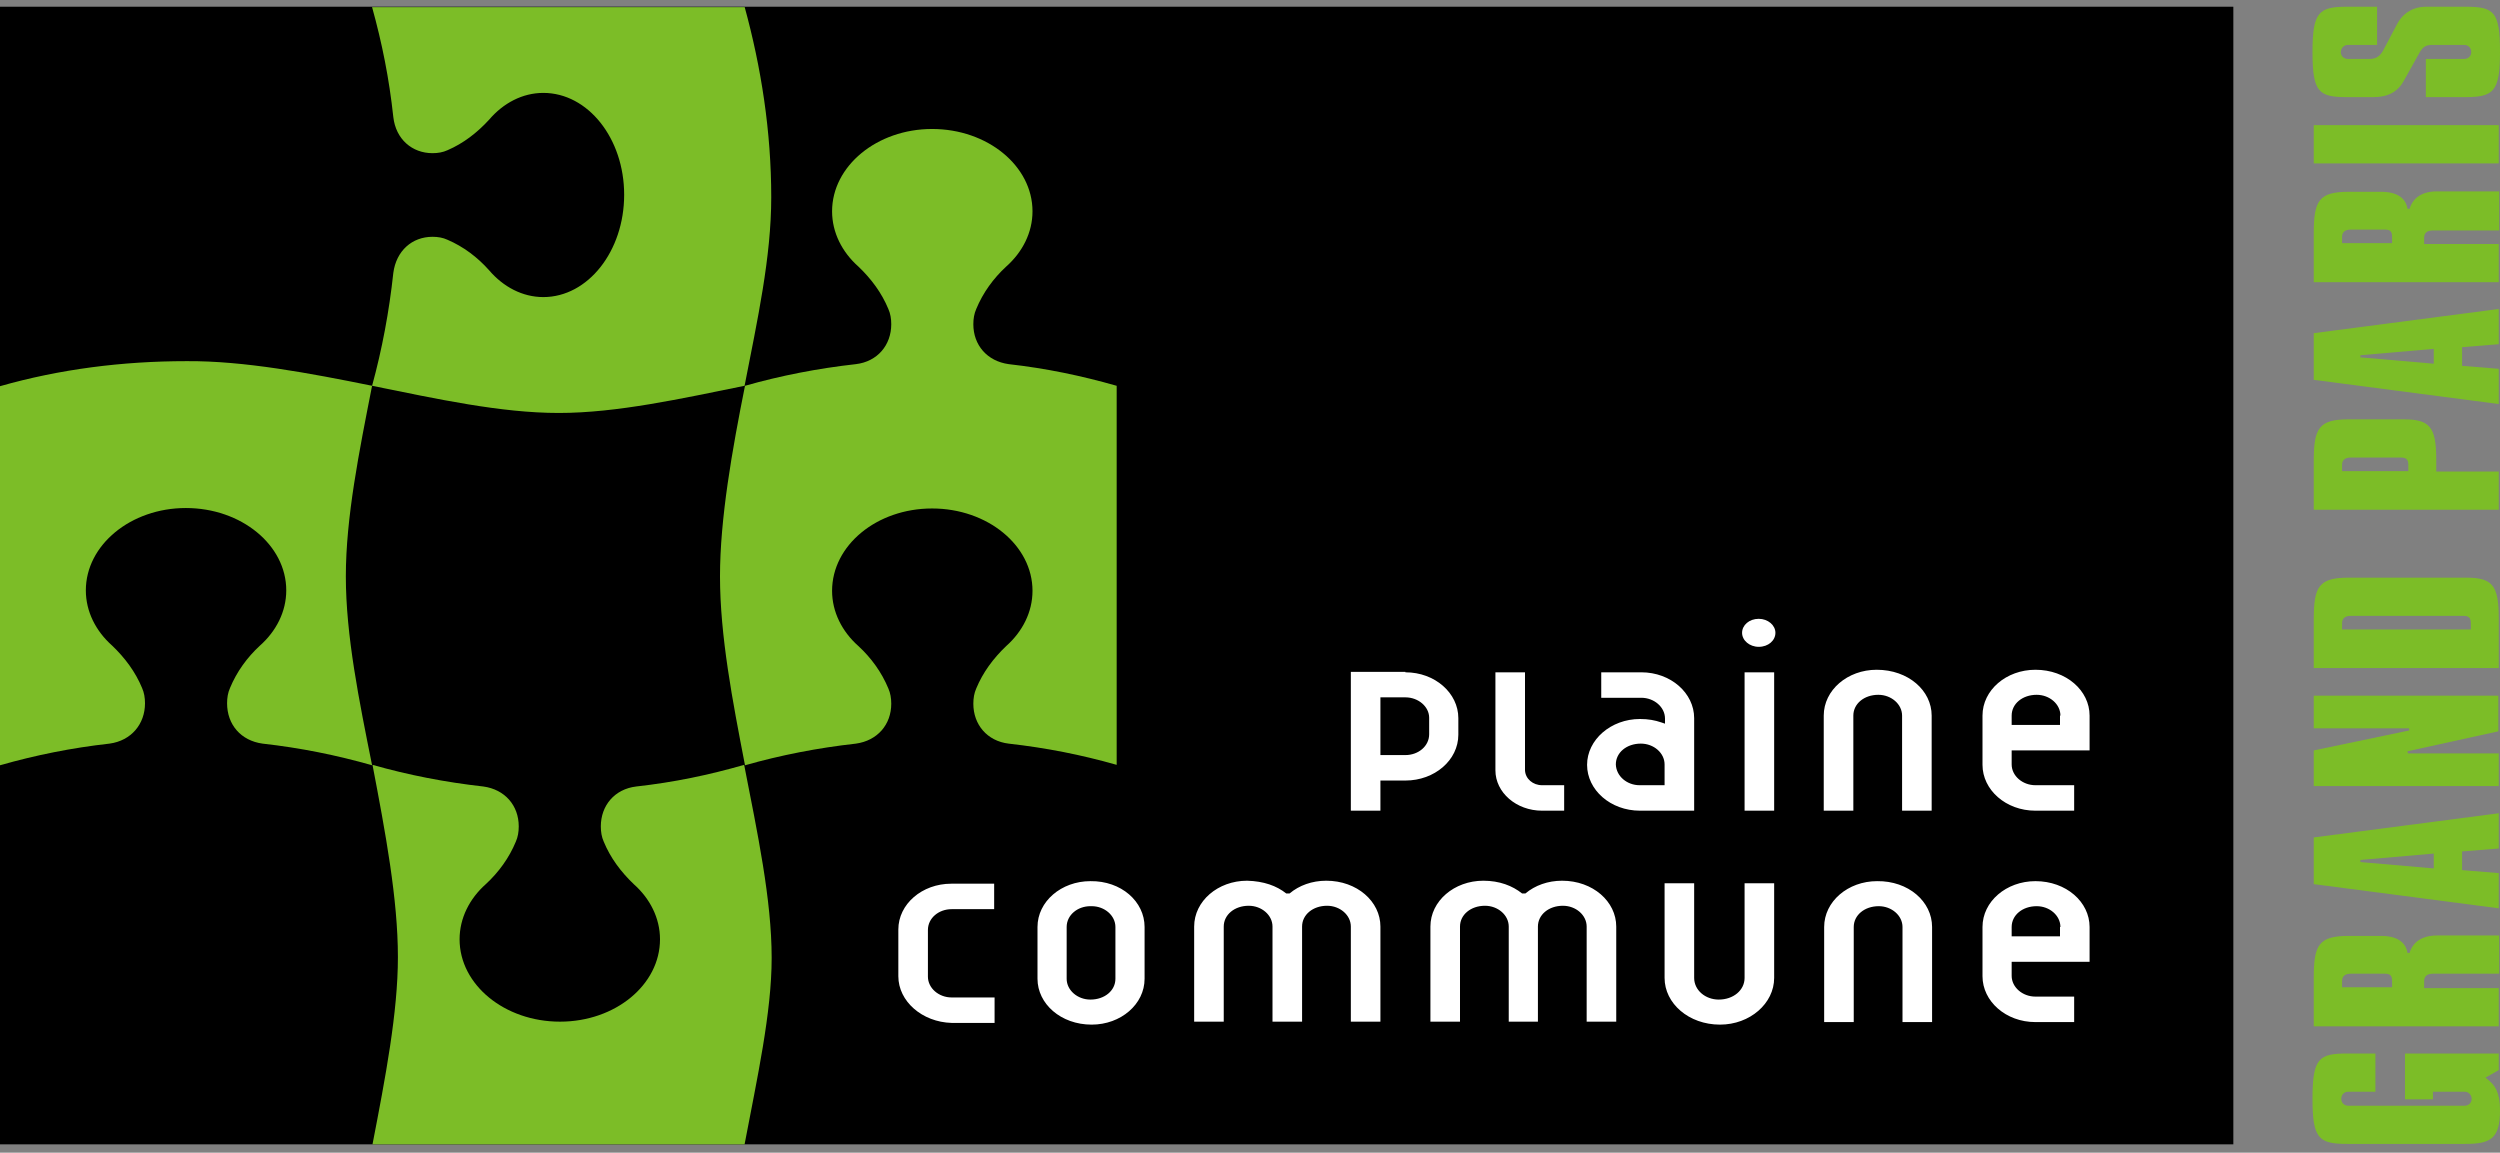
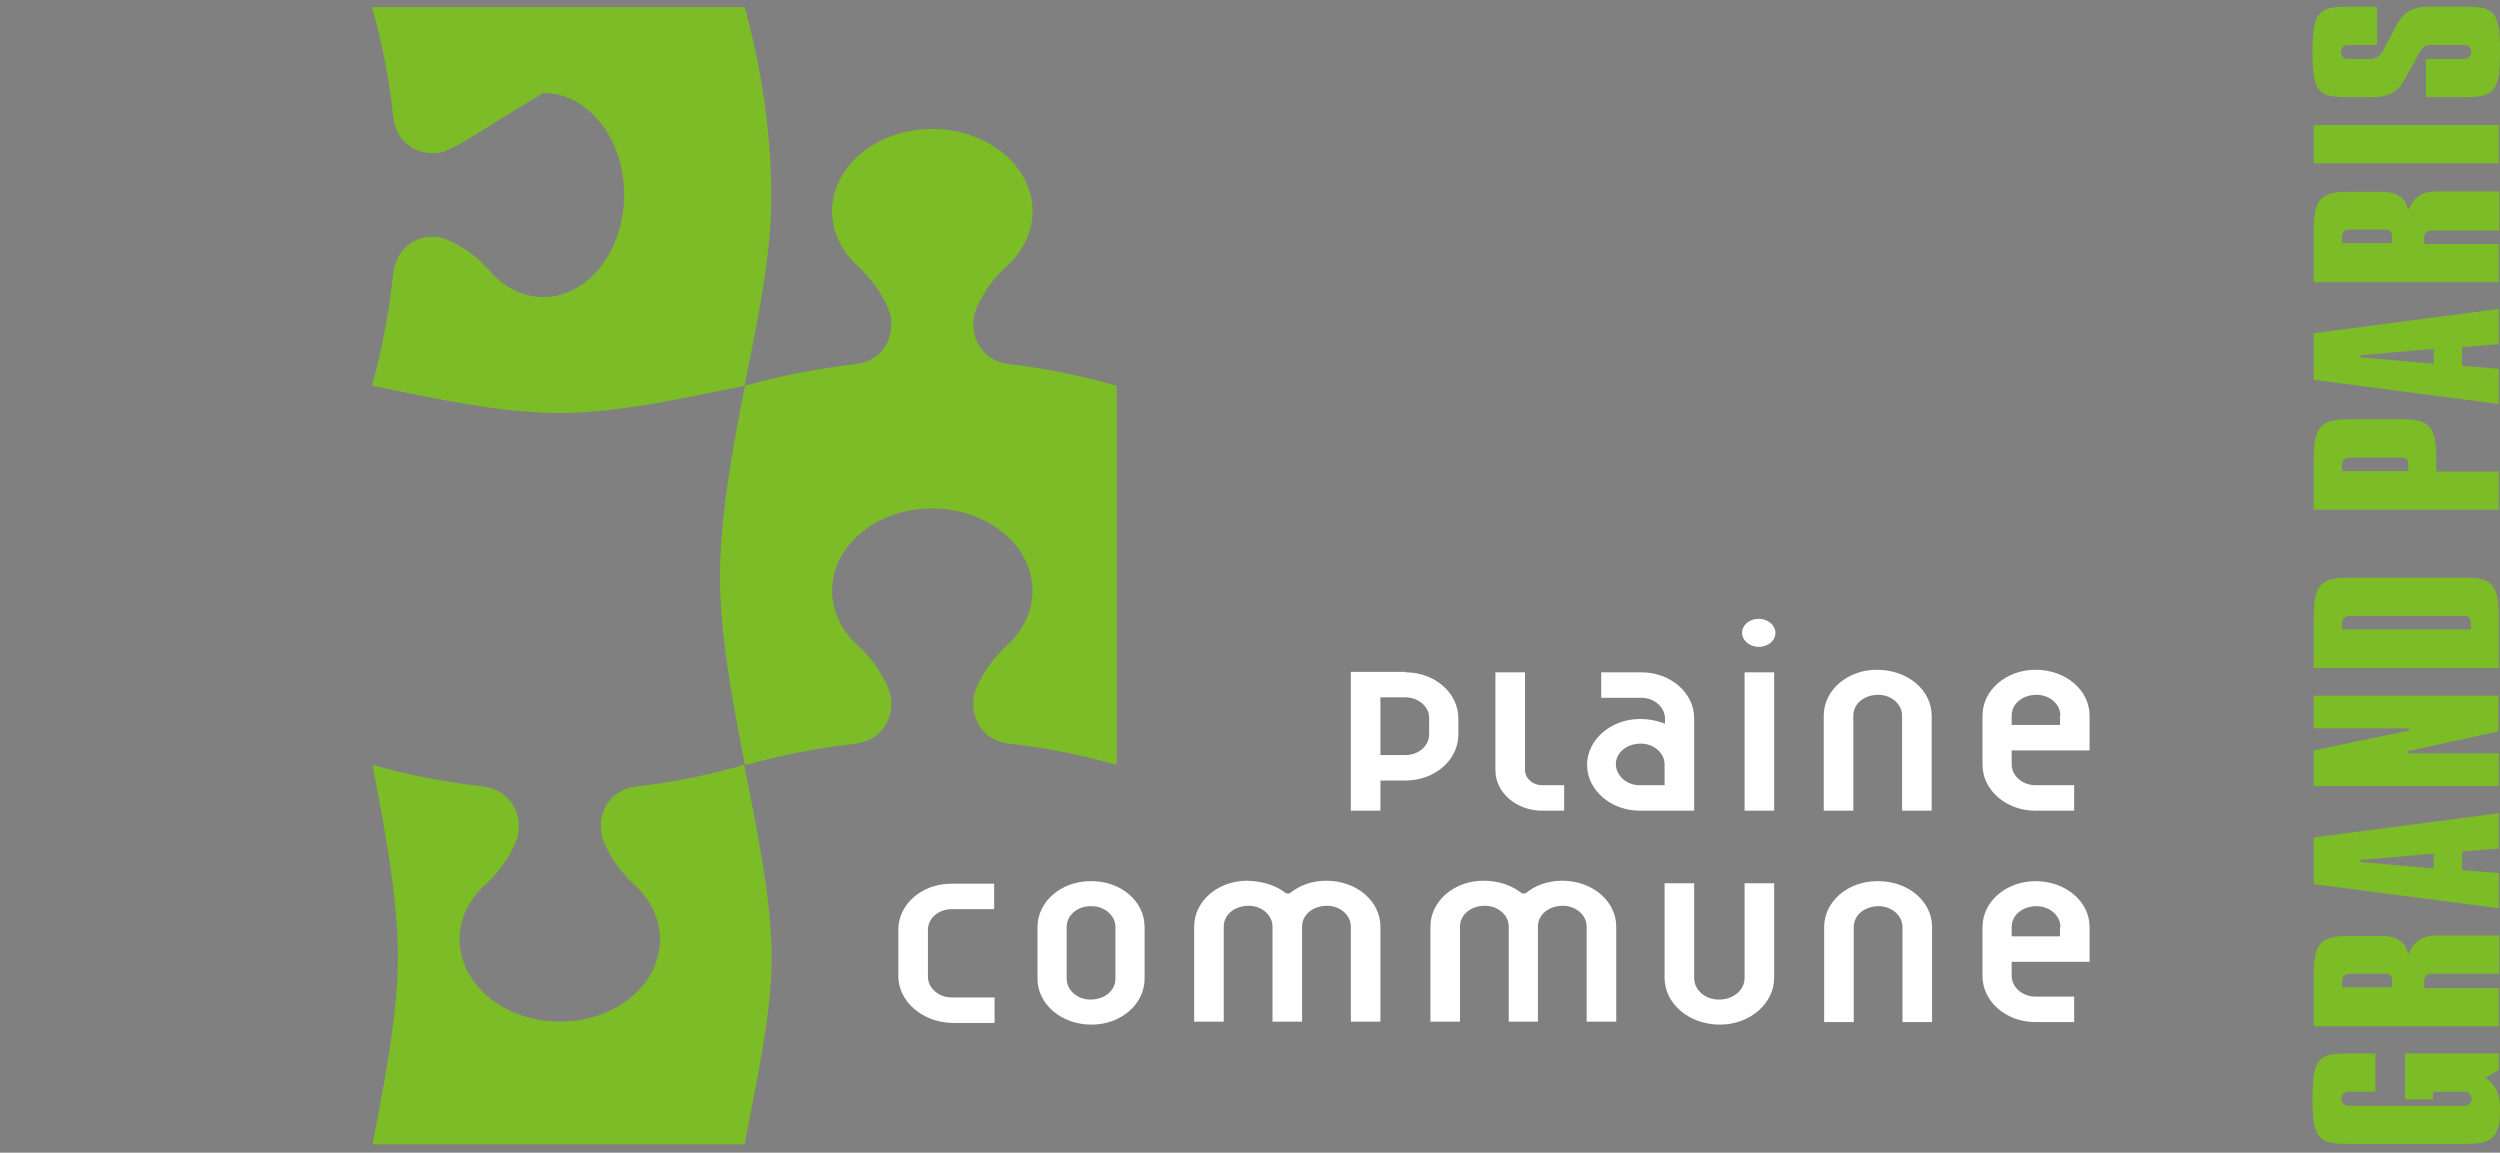
<svg xmlns="http://www.w3.org/2000/svg" width="167" height="77" viewBox="0 0 167 77" fill="none">
  <rect x="0" y="0" width="167" height="77" fill="#808080" stroke="none" />
-   <path d="M149.187 0.449H2.28882e-05V76.442H149.187V0.449Z" fill="black" />
  <path d="M166.917 71.48L166.026 71.99L166.109 72.047C166.694 72.501 167 72.983 167 74.173C167 76.102 166.332 76.413 164.662 76.413H156.813C154.893 76.413 154.475 76.073 154.475 73.408C154.475 70.686 154.893 70.374 156.813 70.374H158.678V72.926H156.869C156.59 72.926 156.396 73.124 156.396 73.408C156.396 73.663 156.59 73.862 156.869 73.862H164.634C164.913 73.862 165.107 73.663 165.107 73.408C165.107 73.153 164.913 72.926 164.634 72.926H162.519V73.436H160.654V70.374H166.917V71.48ZM159.29 65.043C159.624 65.043 159.791 65.128 159.791 65.525V65.95H156.451V65.525C156.451 65.242 156.618 65.043 157.036 65.043H159.29ZM166.917 62.491H162.797C161.795 62.491 161.183 62.916 160.96 63.654H160.821C160.71 62.945 160.125 62.519 159.068 62.519H156.897C154.893 62.519 154.559 63.115 154.559 65.298V68.559H166.917V66.007H161.934V65.525C161.934 65.242 162.101 65.043 162.519 65.043H166.944V62.491H166.917ZM162.575 57.018V58.011L157.676 57.586V57.444L162.575 57.018ZM166.917 54.325L154.559 55.941V59.06L166.917 60.676V58.323L164.467 58.124V56.877L166.917 56.678V54.325ZM166.917 46.47H154.559V48.654H160.932V48.795L154.559 50.128V52.51H166.917V50.327H160.849L160.821 50.185L166.889 48.852V46.47H166.917ZM164.551 41.139C164.857 41.139 165.052 41.224 165.052 41.621V42.047H156.451V41.621C156.451 41.338 156.618 41.139 157.036 41.139H164.551ZM166.917 41.281C166.917 39.069 166.471 38.587 164.718 38.587H156.897C154.893 38.587 154.559 39.183 154.559 41.366V44.627H166.917V41.281ZM160.348 30.563C160.682 30.563 160.877 30.648 160.877 31.045V31.47H156.451V31.045C156.451 30.761 156.618 30.563 157.036 30.563H160.348ZM162.742 30.705C162.742 28.493 162.296 28.011 160.543 28.011H156.897C154.893 28.011 154.559 28.606 154.559 30.79V34.051H166.917V31.499H162.742V30.705ZM162.575 23.304V24.296L157.676 23.871V23.729L162.575 23.304ZM166.917 20.639L154.559 22.255V25.374L166.917 26.99V24.637L164.467 24.438V23.191L166.917 22.992V20.639ZM159.29 15.336C159.624 15.336 159.791 15.421 159.791 15.818V16.243H156.451V15.818C156.451 15.534 156.618 15.336 157.036 15.336H159.29ZM166.917 12.784H162.797C161.795 12.784 161.183 13.209 160.96 13.947H160.821C160.71 13.238 160.125 12.812 159.068 12.812H156.897C154.893 12.812 154.559 13.408 154.559 15.591V18.852H166.917V16.3H161.934V15.875C161.934 15.591 162.101 15.393 162.519 15.393H166.944V12.784H166.917ZM166.917 8.361H154.559V10.913H166.917V8.361ZM167 3.483C167 0.761 166.61 0.449 164.662 0.449H162.046C161.266 0.449 160.543 0.818 160.125 1.612L159.179 3.398C158.984 3.739 158.734 3.937 158.288 3.937H156.841C156.563 3.937 156.368 3.739 156.368 3.483C156.368 3.228 156.563 3.001 156.841 3.001H158.789V0.449H156.813C154.893 0.449 154.475 0.79 154.475 3.483C154.475 6.177 154.893 6.489 156.813 6.489H158.511C159.485 6.489 160.153 6.177 160.598 5.355L161.628 3.512C161.851 3.115 162.074 3.001 162.463 3.001H164.606C164.885 3.001 165.08 3.2 165.08 3.483C165.08 3.739 164.885 3.937 164.606 3.937H162.046V6.489H164.634C166.555 6.489 167 6.149 167 3.483Z" fill="#7CBD27" />
-   <path d="M24.855 25.77C23.992 30.165 23.102 34.56 23.102 38.502C23.102 42.471 23.992 46.81 24.855 51.12C22.462 50.439 20.068 49.957 17.535 49.673C16.088 49.475 15.169 48.398 15.169 46.98C15.169 46.611 15.225 46.271 15.364 45.959C15.809 44.882 16.505 43.917 17.368 43.123C18.453 42.159 19.122 40.855 19.122 39.437C19.122 36.403 16.116 33.936 12.414 33.936C8.74 33.936 5.734 36.403 5.734 39.437C5.734 40.855 6.402 42.159 7.487 43.123C8.35 43.946 9.046 44.882 9.491 45.959C9.63 46.271 9.686 46.611 9.686 46.98C9.686 48.369 8.768 49.475 7.32 49.673C4.787 49.957 2.394 50.439 2.28882e-05 51.12V25.798C3.98 24.664 8.155 24.125 12.469 24.125C16.282 24.097 20.652 24.919 24.855 25.77Z" fill="#7CBD27" />
  <path d="M49.738 76.442H24.883C25.745 71.99 26.58 67.623 26.58 63.937C26.58 60.052 25.745 55.6 24.883 51.092C27.276 51.772 29.753 52.255 32.286 52.538C33.734 52.736 34.652 53.814 34.652 55.203C34.652 55.572 34.596 55.912 34.457 56.224C34.012 57.302 33.316 58.266 32.453 59.06C31.368 60.024 30.7 61.328 30.7 62.746C30.7 65.78 33.706 68.247 37.408 68.247C41.109 68.247 44.088 65.78 44.088 62.746C44.088 61.328 43.42 60.024 42.334 59.06C41.471 58.237 40.775 57.302 40.33 56.224C40.191 55.912 40.135 55.572 40.135 55.203C40.135 53.814 41.054 52.708 42.501 52.538C45.034 52.255 47.344 51.772 49.71 51.092C50.601 55.657 51.547 60.081 51.547 63.994C51.547 67.651 50.573 72.046 49.738 76.442Z" fill="#7CBD27" />
-   <path d="M49.738 0.449C50.851 4.504 51.519 8.786 51.519 13.181C51.519 17.179 50.601 21.347 49.738 25.771C45.535 26.622 41.221 27.586 37.324 27.586C33.455 27.586 29.197 26.65 24.855 25.771C25.523 23.332 25.996 20.809 26.274 18.228C26.469 16.754 27.527 15.818 28.891 15.818C29.253 15.818 29.587 15.875 29.893 16.017C30.95 16.47 31.897 17.179 32.676 18.058C33.622 19.164 34.903 19.845 36.294 19.845C39.273 19.845 41.694 16.782 41.694 13.011C41.694 9.24 39.273 6.206 36.294 6.206C34.903 6.206 33.622 6.886 32.676 7.992C31.869 8.871 30.95 9.58 29.893 10.034C29.587 10.175 29.253 10.232 28.891 10.232C27.527 10.232 26.441 9.296 26.274 7.822C25.996 5.242 25.523 2.888 24.855 0.478H49.738V0.449Z" fill="#7CBD27" />
+   <path d="M49.738 0.449C50.851 4.504 51.519 8.786 51.519 13.181C51.519 17.179 50.601 21.347 49.738 25.771C45.535 26.622 41.221 27.586 37.324 27.586C33.455 27.586 29.197 26.65 24.855 25.771C25.523 23.332 25.996 20.809 26.274 18.228C26.469 16.754 27.527 15.818 28.891 15.818C29.253 15.818 29.587 15.875 29.893 16.017C30.95 16.47 31.897 17.179 32.676 18.058C33.622 19.164 34.903 19.845 36.294 19.845C39.273 19.845 41.694 16.782 41.694 13.011C41.694 9.24 39.273 6.206 36.294 6.206C31.869 8.871 30.95 9.58 29.893 10.034C29.587 10.175 29.253 10.232 28.891 10.232C27.527 10.232 26.441 9.296 26.274 7.822C25.996 5.242 25.523 2.888 24.855 0.478H49.738V0.449Z" fill="#7CBD27" />
  <path d="M74.594 51.092V25.771C72.2 25.09 69.89 24.608 67.385 24.325C65.937 24.126 65.019 23.049 65.019 21.659C65.019 21.291 65.075 20.951 65.214 20.639C65.659 19.561 66.355 18.597 67.218 17.803C68.303 16.839 68.971 15.535 68.971 14.117C68.971 11.083 65.965 8.616 62.263 8.616C58.589 8.616 55.583 11.083 55.583 14.117C55.583 15.535 56.251 16.839 57.337 17.803C58.2 18.625 58.896 19.561 59.341 20.639C59.48 20.951 59.536 21.291 59.536 21.659C59.536 23.049 58.617 24.155 57.17 24.325C54.637 24.608 52.16 25.09 49.766 25.771C48.903 30.081 48.096 34.646 48.096 38.502C48.096 42.472 48.931 46.811 49.766 51.121C52.16 50.44 54.637 49.958 57.17 49.675C58.617 49.476 59.536 48.399 59.536 47.009C59.536 46.641 59.48 46.3 59.341 45.988C58.896 44.911 58.2 43.947 57.337 43.153C56.251 42.189 55.583 40.884 55.583 39.467C55.583 36.433 58.562 33.966 62.263 33.966C65.965 33.966 68.971 36.433 68.971 39.467C68.971 40.884 68.303 42.189 67.218 43.153C66.355 43.975 65.659 44.911 65.214 45.988C65.075 46.3 65.019 46.641 65.019 47.009C65.019 48.399 65.937 49.504 67.385 49.675C69.89 49.958 72.2 50.412 74.594 51.092Z" fill="#7CBD27" />
  <path d="M60.009 65.212V62.093C60.009 60.392 61.595 59.031 63.543 59.031H66.41V60.732H63.571C62.708 60.732 61.985 61.328 61.985 62.121V65.24C61.985 66.006 62.708 66.63 63.571 66.63H66.438V68.331H63.571C61.595 68.275 60.009 66.885 60.009 65.212ZM93.882 46.583H92.212V50.439H93.882C94.745 50.439 95.468 49.843 95.468 49.05V47.944C95.468 47.206 94.745 46.583 93.882 46.583ZM93.882 44.91C95.858 44.91 97.417 46.299 97.417 47.972V49.078C97.417 50.779 95.83 52.14 93.882 52.14H92.212V54.154H90.236V44.881H93.882V44.91ZM103.011 52.452H104.486V54.154H103.011C101.285 54.154 99.894 52.934 99.894 51.46V44.91H101.87V51.46C101.898 52.027 102.399 52.452 103.011 52.452ZM109.524 52.452H111.194V51.063C111.194 50.297 110.47 49.673 109.608 49.673C108.661 49.673 107.938 50.269 107.938 51.063C107.965 51.857 108.689 52.452 109.524 52.452ZM106.963 44.91H109.635C111.612 44.91 113.17 46.299 113.17 47.972V54.154H109.552C107.576 54.154 106.017 52.764 106.017 51.091C106.017 49.418 107.604 48.029 109.552 48.029C110.109 48.029 110.554 48.114 110.971 48.256L111.222 48.341V48C111.222 47.235 110.498 46.611 109.635 46.611H106.963V44.91ZM116.538 44.91H118.514V54.154H116.538V44.91ZM118.598 42.273C118.598 42.783 118.125 43.208 117.484 43.208C116.872 43.208 116.371 42.783 116.371 42.273C116.371 41.762 116.844 41.337 117.484 41.337C118.097 41.337 118.598 41.762 118.598 42.273ZM129.035 47.802V54.154H127.059V47.802C127.059 47.036 126.335 46.413 125.473 46.413C124.526 46.413 123.803 47.008 123.803 47.802V54.154H121.826V47.802C121.826 46.101 123.413 44.74 125.361 44.74C127.477 44.74 129.035 46.129 129.035 47.802ZM137.636 47.802C137.636 47.036 136.912 46.413 136.049 46.413C135.103 46.413 134.379 47.008 134.379 47.802V48.426H137.608V47.802H137.636ZM138.554 54.154H135.966C133.99 54.154 132.431 52.764 132.431 51.091V47.802C132.431 46.101 134.017 44.74 135.966 44.74C138.025 44.74 139.584 46.129 139.584 47.802V50.127H134.379V51.063C134.379 51.828 135.103 52.452 135.966 52.452H138.554V54.154ZM137.636 61.923C137.636 61.157 136.912 60.533 136.049 60.533C135.103 60.533 134.379 61.129 134.379 61.923V62.547H137.608V61.923H137.636ZM138.554 68.275H135.966C133.99 68.275 132.431 66.885 132.431 65.212V61.923C132.431 60.222 134.017 58.861 135.966 58.861C138.025 58.861 139.584 60.25 139.584 61.923V64.248H134.379V65.184C134.379 65.949 135.103 66.573 135.966 66.573H138.554V68.275ZM129.063 61.923V68.275H127.087V61.923C127.087 61.157 126.363 60.533 125.5 60.533C124.554 60.533 123.83 61.129 123.83 61.923V68.275H121.854V61.923C121.854 60.222 123.441 58.861 125.389 58.861C127.477 58.832 129.063 60.222 129.063 61.923ZM101.675 59.683H101.898C102.538 59.144 103.401 58.832 104.347 58.832C106.407 58.832 107.965 60.222 107.965 61.895V68.246H105.989V61.895C105.989 61.129 105.266 60.505 104.403 60.505C103.456 60.505 102.733 61.101 102.733 61.895V68.246H100.784V61.895C100.784 61.129 100.061 60.505 99.198 60.505C98.252 60.505 97.528 61.101 97.528 61.895V68.246H95.552V61.895C95.552 60.193 97.138 58.832 99.087 58.832C100.172 58.832 101.035 59.172 101.675 59.683ZM113.17 59.002V65.326C113.17 66.148 113.922 66.772 114.812 66.772C115.787 66.772 116.538 66.148 116.538 65.326V59.002H118.514V65.326C118.514 67.027 116.9 68.445 114.896 68.445C112.808 68.445 111.194 67.027 111.194 65.326V59.002H113.17ZM85.921 59.683H86.144C86.784 59.144 87.647 58.832 88.593 58.832C90.653 58.832 92.212 60.222 92.212 61.895V68.246H90.236V61.895C90.236 61.129 89.512 60.505 88.649 60.505C87.703 60.505 86.979 61.101 86.979 61.895V68.246H85.003V61.895C85.003 61.129 84.279 60.505 83.416 60.505C82.47 60.505 81.746 61.101 81.746 61.895V68.246H79.77V61.895C79.77 60.193 81.357 58.832 83.305 58.832C84.418 58.861 85.281 59.172 85.921 59.683ZM72.84 60.533C71.977 60.533 71.253 61.129 71.253 61.923V65.382C71.253 66.148 71.977 66.772 72.84 66.772C73.786 66.772 74.51 66.176 74.51 65.382V61.923C74.51 61.157 73.786 60.533 72.923 60.533H72.84ZM76.458 61.923V65.382C76.458 67.084 74.872 68.445 72.923 68.445C70.864 68.445 69.305 67.055 69.305 65.382V61.923C69.305 60.222 70.891 58.861 72.84 58.861C74.899 58.832 76.458 60.222 76.458 61.923Z" fill="white" />
</svg>